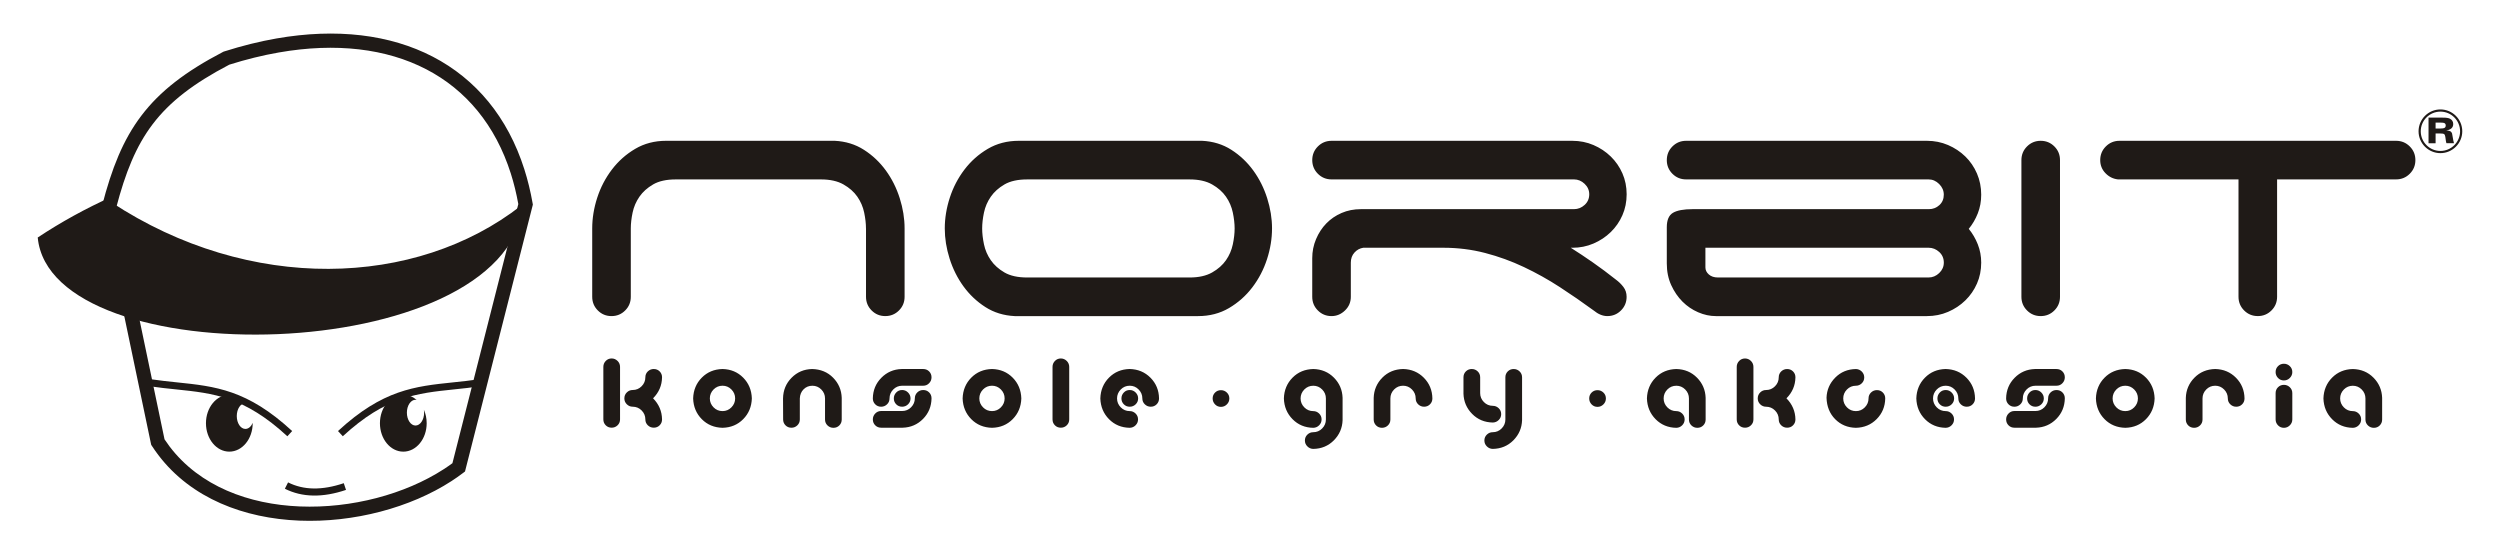
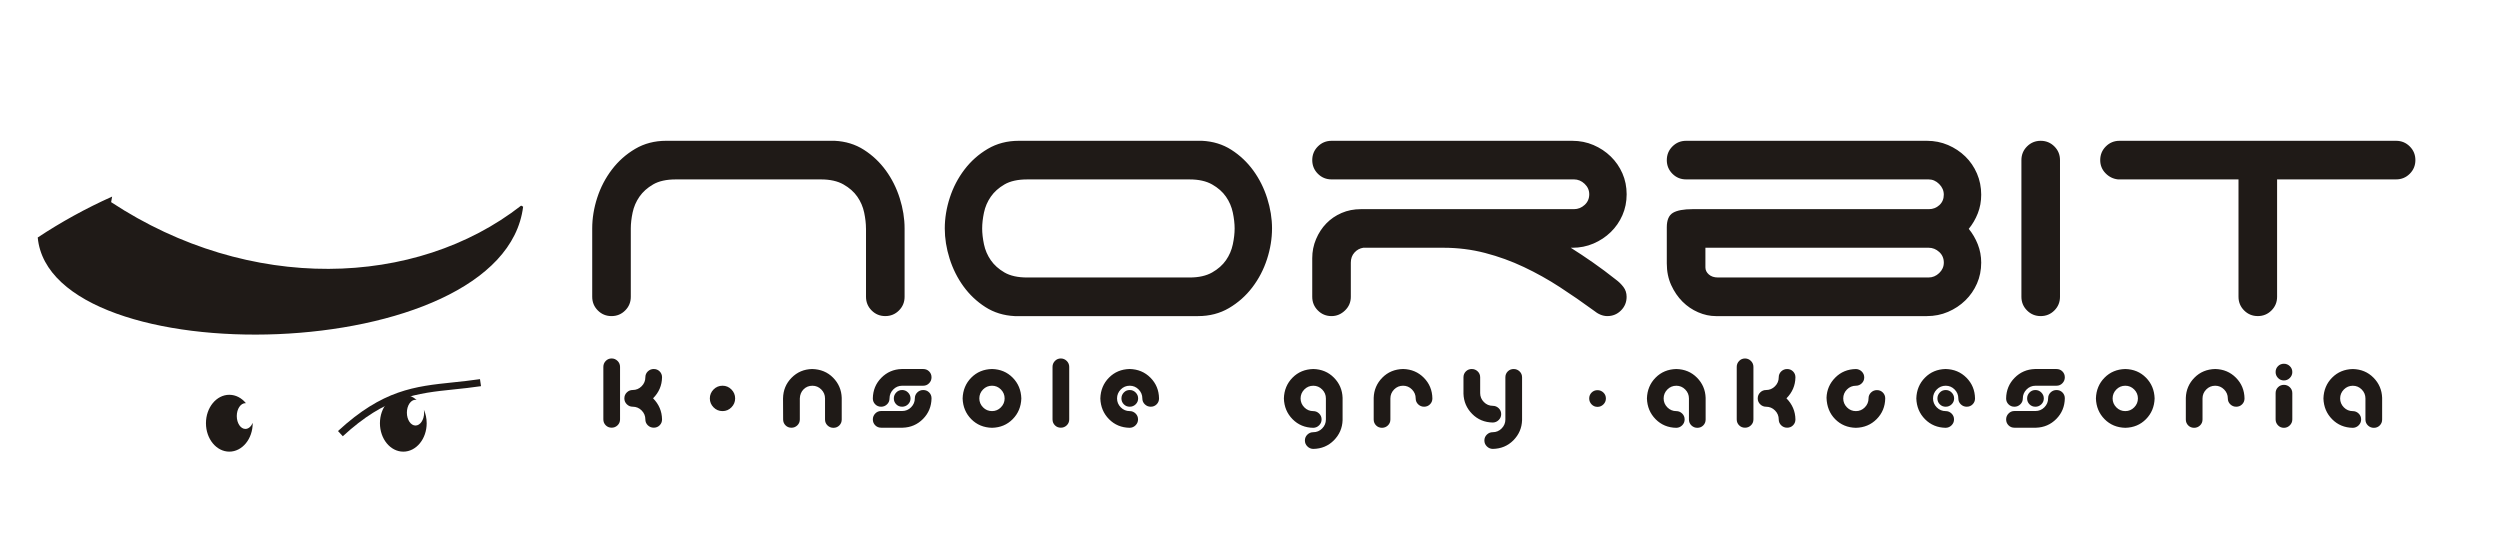
<svg xmlns="http://www.w3.org/2000/svg" xml:space="preserve" width="248mm" height="55mm" style="shape-rendering:geometricPrecision; text-rendering:geometricPrecision; image-rendering:optimizeQuality; fill-rule:evenodd; clip-rule:evenodd" viewBox="0 0 248 55">
  <defs>
    <style type="text/css">
   
    .fil1 {fill:#1F1A17}
    .fil0 {fill:#1F1A17;fill-rule:nonzero}
   
  </style>
  </defs>
  <g id="Layer_x0020_1">
-     <path class="fil0" d="M11.521 20.623l4.799 22.957c0.165,0.25 0.333,0.487 0.502,0.71 2.995,3.943 7.855,5.745 12.923,5.95 5.12,0.207 10.433,-1.209 14.27,-3.694 0.302,-0.196 0.591,-0.394 0.865,-0.596l6.536 -25.708c-0.193,-1.071 -0.442,-2.081 -0.743,-3.027 -1.528,-4.806 -4.451,-8.297 -8.384,-10.34 -3.962,-2.058 -8.966,-2.66 -14.625,-1.671 -1.603,0.28 -3.246,0.683 -4.92,1.212 -3.545,1.852 -5.905,3.673 -7.594,5.895 -1.673,2.201 -2.719,4.834 -3.629,8.311zm3.449 23.373l-4.86 -23.246 -0.033 -0.159 0.042 -0.161c0.965,-3.729 2.083,-6.56 3.913,-8.967 1.834,-2.413 4.35,-4.362 8.103,-6.318l0.04 -0.021 0.073 -0.023c1.783,-0.567 3.511,-0.994 5.175,-1.285 5.967,-1.043 11.276,-0.391 15.513,1.809 4.266,2.216 7.431,5.987 9.078,11.167 0.341,1.072 0.615,2.192 0.819,3.357l0.026 0.149 -0.037 0.146 -6.634 26.092 -0.059 0.234 -0.2 0.152c-0.374,0.284 -0.757,0.553 -1.146,0.804 -4.07,2.636 -9.689,4.139 -15.091,3.92 -5.454,-0.221 -10.709,-2.19 -13.987,-6.507 -0.226,-0.298 -0.438,-0.599 -0.635,-0.903l-0.072 -0.112 -0.027 -0.128z" />
-     <path class="fil0" d="M28.576 47.853c0.764,0.386 1.603,0.587 2.515,0.603 0.926,0.016 1.93,-0.159 3.011,-0.524l0.223 0.667c-1.155,0.39 -2.238,0.577 -3.245,0.56 -1.021,-0.017 -1.962,-0.243 -2.821,-0.677l0.317 -0.628z" />
    <path class="fil1" d="M40.009 39.164c0.492,0 0.948,0.186 1.323,0.504 -0.037,-0.007 -0.075,-0.011 -0.114,-0.011 -0.472,0 -0.855,0.572 -0.855,1.278 0,0.706 0.383,1.278 0.855,1.278 0.472,0 0.855,-0.572 0.855,-1.278 0,-0.098 -0.008,-0.194 -0.022,-0.286 0.176,0.397 0.276,0.852 0.276,1.335 0,1.557 -1.038,2.82 -2.319,2.82 -1.28,0 -2.318,-1.263 -2.318,-2.82 0,-1.557 1.038,-2.82 2.318,-2.82z" />
    <path class="fil1" d="M22.75 39.164c0.643,0 1.224,0.318 1.644,0.832 -0.017,-0.002 -0.033,-0.002 -0.051,-0.002 -0.472,0 -0.855,0.572 -0.855,1.278 0,0.706 0.383,1.278 0.855,1.278 0.305,0 0.573,-0.239 0.724,-0.599l0 0.032c0,1.557 -1.038,2.82 -2.318,2.82 -1.28,0 -2.318,-1.263 -2.318,-2.82 0,-1.557 1.038,-2.82 2.318,-2.82z" />
    <path class="fil1" d="M3.743 23.56c1.289,13.693 46.178,12.89 48.152,-3.058 -0.066,-0.035 -0.133,-0.069 -0.199,-0.104 -10.436,8.141 -26.927,8.703 -40.672,-0.345 0.029,-0.184 0.063,-0.368 0.1,-0.552 -2.611,1.17 -5.085,2.538 -7.382,4.059z" />
    <path class="fil0" d="M85.905 22.662c0,-0.479 -0.06,-1.004 -0.179,-1.575 -0.12,-0.572 -0.346,-1.097 -0.678,-1.575 -0.332,-0.479 -0.791,-0.884 -1.376,-1.216 -0.585,-0.332 -1.329,-0.498 -2.233,-0.498l-14.397 0c-0.93,0 -1.682,0.166 -2.253,0.498 -0.572,0.332 -1.024,0.738 -1.356,1.216 -0.332,0.479 -0.558,1.004 -0.678,1.575 -0.12,0.572 -0.179,1.097 -0.179,1.575l0 6.78c0,0.532 -0.186,0.984 -0.558,1.356 -0.372,0.372 -0.824,0.558 -1.356,0.558 -0.532,0 -0.984,-0.186 -1.356,-0.558 -0.372,-0.372 -0.558,-0.824 -0.558,-1.356l0 -6.78c0,-1.01 0.166,-2.027 0.498,-3.051 0.332,-1.024 0.818,-1.954 1.456,-2.792 0.638,-0.838 1.409,-1.522 2.313,-2.054 0.904,-0.532 1.928,-0.798 3.071,-0.798l16.71 0c1.09,0.053 2.061,0.352 2.911,0.897 0.851,0.545 1.575,1.23 2.174,2.054 0.598,0.824 1.057,1.742 1.376,2.752 0.319,1.01 0.479,2.007 0.479,2.991l0 6.78c0,0.532 -0.186,0.984 -0.558,1.356 -0.372,0.372 -0.824,0.558 -1.356,0.558 -0.532,0 -0.984,-0.186 -1.356,-0.558 -0.372,-0.372 -0.558,-0.824 -0.558,-1.356l0 -6.78zm32.104 4.865c0.904,0 1.649,-0.166 2.233,-0.498 0.585,-0.332 1.044,-0.738 1.376,-1.216 0.332,-0.479 0.558,-1.004 0.678,-1.575 0.12,-0.572 0.179,-1.097 0.179,-1.575 0,-0.479 -0.06,-1.004 -0.179,-1.575 -0.12,-0.572 -0.346,-1.097 -0.678,-1.575 -0.332,-0.479 -0.791,-0.884 -1.376,-1.216 -0.585,-0.332 -1.329,-0.498 -2.233,-0.498l-16.112 0c-0.931,0 -1.682,0.166 -2.253,0.498 -0.572,0.332 -1.024,0.738 -1.356,1.216 -0.332,0.479 -0.558,1.004 -0.678,1.575 -0.12,0.572 -0.179,1.097 -0.179,1.575 0,0.479 0.06,1.004 0.179,1.575 0.12,0.572 0.346,1.097 0.678,1.575 0.332,0.479 0.784,0.884 1.356,1.216 0.572,0.332 1.323,0.498 2.253,0.498l16.112 0zm8.176 -4.865c0,1.01 -0.166,2.027 -0.498,3.051 -0.332,1.024 -0.818,1.954 -1.456,2.792 -0.638,0.838 -1.409,1.522 -2.313,2.054 -0.904,0.532 -1.928,0.798 -3.071,0.798l-18.186 0c-1.09,-0.053 -2.061,-0.352 -2.911,-0.897 -0.851,-0.545 -1.575,-1.23 -2.174,-2.054 -0.598,-0.824 -1.057,-1.742 -1.376,-2.752 -0.319,-1.01 -0.478,-2.007 -0.478,-2.991 0,-1.01 0.166,-2.027 0.498,-3.051 0.332,-1.024 0.818,-1.954 1.456,-2.792 0.638,-0.838 1.409,-1.522 2.313,-2.054 0.904,-0.532 1.928,-0.798 3.071,-0.798l18.186 0c1.09,0.053 2.061,0.352 2.911,0.897 0.851,0.545 1.575,1.23 2.174,2.054 0.598,0.824 1.057,1.742 1.376,2.752 0.319,1.01 0.479,2.007 0.479,2.991zm29.632 1.914c0.718,0.452 1.449,0.937 2.193,1.456 0.744,0.518 1.502,1.083 2.273,1.695 0.292,0.213 0.545,0.459 0.758,0.738 0.213,0.279 0.319,0.605 0.319,0.977 0,0.532 -0.186,0.984 -0.558,1.356 -0.372,0.372 -0.824,0.558 -1.356,0.558 -0.452,0 -0.904,-0.186 -1.356,-0.558 -1.09,-0.798 -2.207,-1.569 -3.35,-2.313 -1.143,-0.744 -2.333,-1.409 -3.569,-1.994 -1.236,-0.585 -2.519,-1.05 -3.849,-1.396 -1.329,-0.346 -2.712,-0.518 -4.148,-0.518l-7.936 0c-0.346,0.053 -0.638,0.213 -0.877,0.479 -0.239,0.266 -0.359,0.598 -0.359,0.997l0 3.39c0,0.532 -0.193,0.984 -0.578,1.356 -0.386,0.372 -0.831,0.558 -1.336,0.558 -0.532,0 -0.984,-0.186 -1.356,-0.558 -0.372,-0.372 -0.558,-0.824 -0.558,-1.356l0 -3.829c0,-0.665 0.126,-1.296 0.379,-1.894 0.253,-0.598 0.592,-1.117 1.017,-1.555 0.425,-0.439 0.931,-0.784 1.516,-1.037 0.585,-0.253 1.223,-0.379 1.914,-0.379l21.137 0c0.399,0 0.751,-0.14 1.057,-0.419 0.306,-0.279 0.459,-0.631 0.459,-1.057 0,-0.399 -0.153,-0.744 -0.459,-1.037 -0.306,-0.292 -0.658,-0.439 -1.057,-0.439l-24.048 0c-0.532,0 -0.984,-0.186 -1.356,-0.558 -0.372,-0.372 -0.558,-0.824 -0.558,-1.356 0,-0.532 0.186,-0.984 0.558,-1.356 0.372,-0.372 0.824,-0.558 1.356,-0.558l23.889 0c0.745,0 1.442,0.14 2.094,0.419 0.651,0.279 1.223,0.658 1.715,1.137 0.492,0.479 0.877,1.037 1.157,1.675 0.279,0.638 0.419,1.329 0.419,2.074 0,0.745 -0.14,1.436 -0.419,2.074 -0.279,0.638 -0.665,1.196 -1.157,1.675 -0.492,0.479 -1.063,0.858 -1.715,1.137 -0.651,0.279 -1.349,0.419 -2.094,0.419l-0.16 0zm35.494 2.951c0.399,0 0.751,-0.146 1.057,-0.439 0.306,-0.292 0.459,-0.638 0.459,-1.037 0,-0.425 -0.153,-0.778 -0.459,-1.057 -0.306,-0.279 -0.658,-0.419 -1.057,-0.419l-22.134 0 0 1.954c0,0.266 0.113,0.498 0.339,0.698 0.226,0.199 0.525,0.299 0.897,0.299l20.898 0zm-25.963 -11.645c0,-0.532 0.186,-0.984 0.558,-1.356 0.372,-0.372 0.824,-0.558 1.356,-0.558l23.889 0c0.745,0 1.442,0.14 2.094,0.419 0.651,0.279 1.223,0.658 1.715,1.137 0.492,0.479 0.877,1.044 1.157,1.695 0.279,0.651 0.419,1.349 0.419,2.094 0,0.665 -0.113,1.283 -0.339,1.855 -0.226,0.572 -0.525,1.083 -0.897,1.535 0.372,0.452 0.671,0.964 0.897,1.535 0.226,0.572 0.339,1.177 0.339,1.815 0,0.744 -0.14,1.436 -0.419,2.074 -0.279,0.638 -0.665,1.196 -1.157,1.675 -0.492,0.479 -1.063,0.858 -1.715,1.137 -0.651,0.279 -1.349,0.419 -2.094,0.419l-20.938 0c-0.585,0 -1.17,-0.126 -1.755,-0.379 -0.585,-0.253 -1.103,-0.605 -1.555,-1.057 -0.452,-0.452 -0.824,-0.997 -1.117,-1.635 -0.292,-0.638 -0.439,-1.356 -0.439,-2.154l0 -3.589c0,-0.718 0.206,-1.196 0.618,-1.436 0.412,-0.239 1.057,-0.359 1.934,-0.359l23.45 0c0.399,0 0.745,-0.133 1.037,-0.399 0.292,-0.266 0.439,-0.612 0.439,-1.037 0,-0.399 -0.153,-0.751 -0.459,-1.057 -0.306,-0.306 -0.658,-0.459 -1.057,-0.459l-24.048 0c-0.532,0 -0.984,-0.186 -1.356,-0.558 -0.372,-0.372 -0.558,-0.824 -0.558,-1.356zm39.004 13.56c0,0.532 -0.186,0.984 -0.558,1.356 -0.372,0.372 -0.824,0.558 -1.356,0.558 -0.532,0 -0.984,-0.186 -1.356,-0.558 -0.372,-0.372 -0.558,-0.824 -0.558,-1.356l0 -13.56c0,-0.532 0.186,-0.984 0.558,-1.356 0.372,-0.372 0.824,-0.558 1.356,-0.558 0.532,0 0.984,0.186 1.356,0.558 0.372,0.372 0.558,0.824 0.558,1.356l0 13.56zm33.341 -15.474c0.532,0 0.984,0.186 1.356,0.558 0.372,0.372 0.558,0.824 0.558,1.356 0,0.532 -0.186,0.984 -0.558,1.356 -0.372,0.372 -0.824,0.558 -1.356,0.558l-11.805 0 0 11.645c0,0.532 -0.186,0.984 -0.558,1.356 -0.372,0.372 -0.824,0.558 -1.356,0.558 -0.532,0 -0.984,-0.186 -1.356,-0.558 -0.372,-0.372 -0.558,-0.824 -0.558,-1.356l0 -11.645 -11.964 0c-0.478,-0.053 -0.891,-0.259 -1.236,-0.618 -0.346,-0.359 -0.518,-0.791 -0.518,-1.296 0,-0.532 0.186,-0.984 0.558,-1.356 0.372,-0.372 0.824,-0.558 1.356,-0.558l27.438 0z" />
-     <path class="fil0" d="M60.675 35.559c0.227,0 0.422,0.083 0.587,0.246 0.165,0.165 0.246,0.36 0.246,0.587l0 5.211c0,0.233 -0.081,0.428 -0.246,0.587 -0.165,0.159 -0.36,0.236 -0.587,0.236 -0.232,0 -0.427,-0.078 -0.585,-0.236 -0.159,-0.159 -0.238,-0.354 -0.238,-0.587l0 -5.211c0,-0.227 0.079,-0.422 0.238,-0.587 0.159,-0.164 0.354,-0.246 0.585,-0.246zm5 1.87c-0.013,0.807 -0.311,1.501 -0.891,2.083 0.58,0.587 0.878,1.285 0.891,2.091 0,0.233 -0.079,0.428 -0.238,0.587 -0.157,0.159 -0.354,0.236 -0.585,0.236 -0.227,0 -0.422,-0.078 -0.587,-0.236 -0.164,-0.159 -0.246,-0.354 -0.246,-0.587 0,-0.342 -0.122,-0.636 -0.369,-0.886 -0.245,-0.248 -0.542,-0.372 -0.891,-0.372 -0.22,0 -0.412,-0.079 -0.575,-0.238 -0.165,-0.159 -0.248,-0.354 -0.248,-0.585 0,-0.24 0.083,-0.438 0.248,-0.597 0.164,-0.159 0.355,-0.236 0.575,-0.236 0.349,0 0.646,-0.126 0.891,-0.374 0.246,-0.248 0.369,-0.544 0.369,-0.886 0,-0.233 0.083,-0.428 0.246,-0.587 0.165,-0.157 0.36,-0.236 0.587,-0.236 0.232,0 0.428,0.079 0.585,0.236 0.159,0.159 0.238,0.354 0.238,0.587zm6.001 -0.823c0.82,0.02 1.503,0.304 2.049,0.857 0.546,0.552 0.832,1.238 0.858,2.06 -0.026,0.82 -0.312,1.506 -0.858,2.058 -0.546,0.552 -1.228,0.837 -2.049,0.856 -0.827,-0.02 -1.513,-0.304 -2.058,-0.856 -0.546,-0.552 -0.832,-1.238 -0.858,-2.058 0.026,-0.822 0.312,-1.508 0.858,-2.06 0.546,-0.552 1.232,-0.837 2.058,-0.857zm1.25 2.917c0,-0.342 -0.122,-0.638 -0.369,-0.888 -0.245,-0.248 -0.539,-0.372 -0.881,-0.372 -0.349,0 -0.646,0.124 -0.891,0.372 -0.245,0.25 -0.369,0.546 -0.369,0.888 0,0.342 0.124,0.637 0.369,0.886 0.245,0.248 0.542,0.372 0.891,0.372 0.342,0 0.636,-0.124 0.881,-0.372 0.246,-0.25 0.369,-0.544 0.369,-0.886zm4.751 0c0.013,-0.808 0.296,-1.491 0.848,-2.05 0.552,-0.559 1.232,-0.847 2.038,-0.866 0.84,0.02 1.533,0.304 2.078,0.857 0.546,0.552 0.832,1.22 0.858,2.001l0 2.151c0,0.233 -0.079,0.428 -0.238,0.587 -0.157,0.157 -0.354,0.236 -0.585,0.236 -0.227,0 -0.422,-0.079 -0.587,-0.236 -0.164,-0.159 -0.246,-0.354 -0.246,-0.587l0 -2.091c0,-0.342 -0.122,-0.638 -0.369,-0.888 -0.245,-0.248 -0.539,-0.372 -0.881,-0.372 -0.349,0 -0.641,0.117 -0.876,0.354 -0.236,0.235 -0.36,0.537 -0.374,0.906l0 2.082c0,0.233 -0.083,0.428 -0.246,0.587 -0.165,0.159 -0.36,0.236 -0.587,0.236 -0.232,0 -0.428,-0.078 -0.585,-0.236 -0.159,-0.159 -0.238,-0.354 -0.238,-0.587l-0.01 -2.082zm8.908 0c0.013,-0.808 0.294,-1.49 0.843,-2.045 0.549,-0.556 1.22,-0.847 2.015,-0.871l2.141 0c0.232,0 0.428,0.079 0.585,0.236 0.159,0.159 0.238,0.354 0.238,0.587 0,0.227 -0.079,0.422 -0.238,0.585 -0.157,0.165 -0.354,0.248 -0.585,0.248l-2.083 0c-0.349,0 -0.646,0.124 -0.891,0.372 -0.245,0.25 -0.369,0.546 -0.369,0.888 0,0.232 -0.081,0.427 -0.246,0.585 -0.165,0.159 -0.36,0.238 -0.587,0.238 -0.232,0 -0.427,-0.079 -0.585,-0.238 -0.159,-0.159 -0.238,-0.354 -0.238,-0.585zm5.823 -0.01c-0.013,0.807 -0.294,1.488 -0.843,2.044 -0.549,0.555 -1.22,0.847 -2.015,0.871l-2.141 0c-0.232,0 -0.427,-0.078 -0.585,-0.236 -0.159,-0.159 -0.238,-0.354 -0.238,-0.587 0,-0.225 0.079,-0.422 0.238,-0.585 0.159,-0.165 0.354,-0.248 0.585,-0.248l2.083 0c0.349,0 0.646,-0.124 0.891,-0.372 0.246,-0.25 0.369,-0.544 0.369,-0.886 0,-0.233 0.083,-0.428 0.246,-0.587 0.165,-0.159 0.36,-0.236 0.587,-0.236 0.232,0 0.428,0.078 0.585,0.236 0.159,0.159 0.238,0.354 0.238,0.587zm-3.74 0.01c0,-0.227 0.079,-0.422 0.238,-0.587 0.157,-0.165 0.354,-0.246 0.585,-0.246 0.227,0 0.422,0.081 0.587,0.246 0.164,0.165 0.246,0.36 0.246,0.587 0,0.232 -0.083,0.427 -0.246,0.585 -0.165,0.159 -0.36,0.238 -0.587,0.238 -0.232,0 -0.428,-0.079 -0.585,-0.238 -0.159,-0.159 -0.238,-0.354 -0.238,-0.585zm9.741 -2.917c0.82,0.02 1.503,0.304 2.049,0.857 0.546,0.552 0.832,1.238 0.858,2.06 -0.026,0.82 -0.312,1.506 -0.858,2.058 -0.546,0.552 -1.228,0.837 -2.049,0.856 -0.827,-0.02 -1.513,-0.304 -2.058,-0.856 -0.546,-0.552 -0.832,-1.238 -0.858,-2.058 0.026,-0.822 0.312,-1.508 0.858,-2.06 0.546,-0.552 1.232,-0.837 2.058,-0.857zm1.25 2.917c0,-0.342 -0.122,-0.638 -0.369,-0.888 -0.245,-0.248 -0.539,-0.372 -0.881,-0.372 -0.349,0 -0.646,0.124 -0.891,0.372 -0.245,0.25 -0.369,0.546 -0.369,0.888 0,0.342 0.124,0.637 0.369,0.886 0.245,0.248 0.542,0.372 0.891,0.372 0.342,0 0.636,-0.124 0.881,-0.372 0.246,-0.25 0.369,-0.544 0.369,-0.886zm5.575 -3.963c0.227,0 0.422,0.083 0.587,0.246 0.165,0.165 0.246,0.36 0.246,0.587l0 5.211c0,0.233 -0.081,0.428 -0.246,0.587 -0.165,0.159 -0.36,0.236 -0.587,0.236 -0.232,0 -0.427,-0.078 -0.585,-0.236 -0.159,-0.159 -0.238,-0.354 -0.238,-0.587l0 -5.211c0,-0.227 0.079,-0.422 0.238,-0.587 0.159,-0.164 0.354,-0.246 0.585,-0.246zm9.743 3.963c0,0.232 -0.079,0.427 -0.238,0.585 -0.157,0.159 -0.354,0.238 -0.585,0.238 -0.227,0 -0.422,-0.079 -0.587,-0.238 -0.164,-0.159 -0.246,-0.354 -0.246,-0.585 0,-0.342 -0.122,-0.638 -0.369,-0.888 -0.245,-0.248 -0.539,-0.372 -0.881,-0.372 -0.349,0 -0.646,0.124 -0.891,0.372 -0.245,0.25 -0.369,0.546 -0.369,0.888 0,0.342 0.124,0.637 0.369,0.886 0.245,0.248 0.542,0.372 0.891,0.372 0.22,0 0.412,0.079 0.577,0.238 0.164,0.159 0.246,0.354 0.246,0.585 0,0.227 -0.081,0.42 -0.241,0.582 -0.162,0.162 -0.355,0.245 -0.582,0.251 -0.82,-0.013 -1.505,-0.296 -2.054,-0.852 -0.549,-0.555 -0.837,-1.243 -0.863,-2.063 0.026,-0.822 0.312,-1.508 0.858,-2.06 0.546,-0.552 1.228,-0.837 2.049,-0.857 0.827,0.02 1.516,0.308 2.068,0.866 0.552,0.559 0.835,1.242 0.848,2.05zm-3.73 0c0,-0.227 0.079,-0.422 0.238,-0.587 0.157,-0.165 0.352,-0.246 0.585,-0.246 0.227,0 0.422,0.081 0.587,0.246 0.164,0.165 0.246,0.36 0.246,0.587 0,0.232 -0.083,0.427 -0.246,0.585 -0.165,0.159 -0.36,0.238 -0.587,0.238 -0.233,0 -0.428,-0.079 -0.585,-0.238 -0.159,-0.159 -0.238,-0.354 -0.238,-0.585zm19.031 -2.917c0.82,0.02 1.503,0.304 2.049,0.857 0.546,0.552 0.832,1.22 0.858,2.001l0 2.219c-0.026,0.775 -0.314,1.44 -0.863,1.996 -0.549,0.555 -1.233,0.84 -2.053,0.853 -0.227,-0.007 -0.42,-0.091 -0.58,-0.253 -0.162,-0.16 -0.243,-0.354 -0.243,-0.58 0,-0.233 0.083,-0.428 0.248,-0.587 0.164,-0.157 0.355,-0.236 0.575,-0.236 0.349,0 0.646,-0.124 0.891,-0.374 0.246,-0.248 0.369,-0.544 0.369,-0.886l0 -2.091c0,-0.342 -0.122,-0.638 -0.369,-0.888 -0.245,-0.248 -0.539,-0.372 -0.881,-0.372 -0.349,0 -0.646,0.124 -0.891,0.372 -0.245,0.25 -0.369,0.546 -0.369,0.888 0,0.342 0.124,0.637 0.369,0.886 0.245,0.248 0.542,0.372 0.891,0.372 0.22,0 0.412,0.079 0.577,0.238 0.164,0.159 0.246,0.354 0.246,0.585 0,0.227 -0.081,0.42 -0.241,0.582 -0.162,0.162 -0.355,0.245 -0.582,0.251 -0.82,-0.013 -1.505,-0.296 -2.054,-0.852 -0.549,-0.555 -0.837,-1.243 -0.863,-2.063 0.026,-0.822 0.312,-1.508 0.858,-2.06 0.546,-0.552 1.232,-0.837 2.058,-0.857zm11.815 2.917c0,0.232 -0.079,0.427 -0.238,0.585 -0.157,0.159 -0.354,0.238 -0.585,0.238 -0.227,0 -0.422,-0.079 -0.587,-0.238 -0.164,-0.159 -0.246,-0.354 -0.246,-0.585 0,-0.342 -0.122,-0.638 -0.369,-0.888 -0.245,-0.248 -0.539,-0.372 -0.881,-0.372 -0.349,0 -0.646,0.124 -0.891,0.372 -0.245,0.25 -0.369,0.546 -0.369,0.888l0 2.091c0,0.233 -0.081,0.428 -0.246,0.587 -0.165,0.157 -0.36,0.236 -0.587,0.236 -0.232,0 -0.427,-0.079 -0.585,-0.236 -0.159,-0.159 -0.238,-0.354 -0.238,-0.587l0 -2.151c0.026,-0.78 0.312,-1.448 0.858,-2.001 0.546,-0.552 1.232,-0.837 2.058,-0.857 0.82,0.02 1.506,0.308 2.058,0.866 0.552,0.559 0.835,1.242 0.848,2.05zm5.981 5.008c-0.225,-0.007 -0.42,-0.091 -0.58,-0.253 -0.162,-0.16 -0.243,-0.354 -0.243,-0.58 0,-0.233 0.083,-0.428 0.248,-0.587 0.164,-0.157 0.357,-0.236 0.575,-0.236 0.349,0 0.646,-0.124 0.891,-0.374 0.246,-0.248 0.369,-0.544 0.369,-0.886l0 -4.185c0,-0.233 0.079,-0.428 0.238,-0.587 0.157,-0.157 0.352,-0.236 0.585,-0.236 0.227,0 0.422,0.079 0.587,0.236 0.164,0.159 0.246,0.354 0.246,0.587l0 4.252c-0.026,0.775 -0.312,1.44 -0.861,1.996 -0.551,0.555 -1.235,0.84 -2.055,0.853zm0.02 -4.272c0.22,0 0.412,0.079 0.577,0.236 0.164,0.159 0.246,0.354 0.246,0.587 0,0.227 -0.081,0.42 -0.241,0.58 -0.162,0.162 -0.355,0.246 -0.582,0.253 -0.82,-0.013 -1.505,-0.298 -2.054,-0.853 -0.549,-0.555 -0.837,-1.224 -0.863,-2.006l0 -1.627c0,-0.233 0.079,-0.428 0.238,-0.587 0.159,-0.157 0.354,-0.236 0.585,-0.236 0.227,0 0.422,0.079 0.587,0.236 0.165,0.159 0.246,0.354 0.246,0.587l0 1.569c0,0.342 0.124,0.638 0.369,0.886 0.245,0.25 0.542,0.374 0.891,0.374zm18.198 -3.652c0.82,0.02 1.503,0.304 2.049,0.857 0.546,0.552 0.832,1.22 0.858,2.001l0 2.151c0,0.233 -0.079,0.428 -0.238,0.587 -0.157,0.157 -0.354,0.236 -0.585,0.236 -0.227,0 -0.422,-0.079 -0.587,-0.236 -0.164,-0.159 -0.246,-0.354 -0.246,-0.587l0 -2.091c0,-0.342 -0.122,-0.638 -0.369,-0.888 -0.245,-0.248 -0.539,-0.372 -0.881,-0.372 -0.349,0 -0.646,0.124 -0.891,0.372 -0.245,0.25 -0.369,0.546 -0.369,0.888 0,0.342 0.124,0.637 0.369,0.886 0.245,0.248 0.542,0.372 0.891,0.372 0.22,0 0.412,0.079 0.577,0.238 0.164,0.159 0.246,0.354 0.246,0.585 0,0.227 -0.081,0.42 -0.241,0.582 -0.162,0.162 -0.355,0.245 -0.582,0.251 -0.82,-0.013 -1.505,-0.296 -2.054,-0.852 -0.549,-0.555 -0.837,-1.243 -0.863,-2.063 0.026,-0.822 0.312,-1.508 0.858,-2.06 0.546,-0.552 1.232,-0.837 2.058,-0.857zm6.815 -1.046c0.227,0 0.422,0.083 0.587,0.246 0.165,0.165 0.246,0.36 0.246,0.587l0 5.211c0,0.233 -0.081,0.428 -0.246,0.587 -0.165,0.159 -0.36,0.236 -0.587,0.236 -0.232,0 -0.427,-0.078 -0.585,-0.236 -0.159,-0.159 -0.238,-0.354 -0.238,-0.587l0 -5.211c0,-0.227 0.079,-0.422 0.238,-0.587 0.159,-0.164 0.354,-0.246 0.585,-0.246zm5 1.87c-0.013,0.807 -0.311,1.501 -0.891,2.083 0.58,0.587 0.878,1.285 0.891,2.091 0,0.233 -0.079,0.428 -0.238,0.587 -0.157,0.159 -0.354,0.236 -0.585,0.236 -0.227,0 -0.422,-0.078 -0.587,-0.236 -0.164,-0.159 -0.246,-0.354 -0.246,-0.587 0,-0.342 -0.122,-0.636 -0.369,-0.886 -0.245,-0.248 -0.542,-0.372 -0.891,-0.372 -0.22,0 -0.412,-0.079 -0.575,-0.238 -0.165,-0.159 -0.248,-0.354 -0.248,-0.585 0,-0.24 0.083,-0.438 0.248,-0.597 0.164,-0.159 0.355,-0.236 0.575,-0.236 0.349,0 0.646,-0.126 0.891,-0.374 0.246,-0.248 0.369,-0.544 0.369,-0.886 0,-0.233 0.083,-0.428 0.246,-0.587 0.165,-0.157 0.36,-0.236 0.587,-0.236 0.232,0 0.428,0.079 0.585,0.236 0.159,0.159 0.238,0.354 0.238,0.587zm8.908 2.093c-0.013,0.807 -0.296,1.49 -0.848,2.049 -0.552,0.559 -1.242,0.847 -2.068,0.866 -0.82,-0.02 -1.503,-0.304 -2.049,-0.856 -0.546,-0.552 -0.832,-1.262 -0.858,-2.126 0.026,-0.775 0.314,-1.442 0.863,-1.997 0.549,-0.554 1.233,-0.838 2.054,-0.852 0.227,0.007 0.42,0.091 0.582,0.251 0.16,0.162 0.241,0.355 0.241,0.582 0,0.232 -0.083,0.428 -0.246,0.585 -0.165,0.159 -0.357,0.238 -0.577,0.238 -0.349,0 -0.646,0.124 -0.891,0.372 -0.245,0.25 -0.369,0.546 -0.369,0.888 0,0.342 0.124,0.637 0.369,0.886 0.245,0.248 0.542,0.372 0.891,0.372 0.342,0 0.636,-0.124 0.881,-0.372 0.246,-0.25 0.369,-0.544 0.369,-0.886 0,-0.233 0.083,-0.428 0.246,-0.587 0.165,-0.159 0.36,-0.238 0.587,-0.238 0.232,0 0.428,0.079 0.585,0.238 0.159,0.159 0.238,0.354 0.238,0.587zm8.908 0c0,0.232 -0.079,0.427 -0.238,0.585 -0.157,0.159 -0.354,0.238 -0.585,0.238 -0.227,0 -0.422,-0.079 -0.587,-0.238 -0.164,-0.159 -0.246,-0.354 -0.246,-0.585 0,-0.342 -0.122,-0.638 -0.369,-0.888 -0.245,-0.248 -0.539,-0.372 -0.881,-0.372 -0.349,0 -0.646,0.124 -0.891,0.372 -0.245,0.25 -0.369,0.546 -0.369,0.888 0,0.342 0.124,0.637 0.369,0.886 0.245,0.248 0.542,0.372 0.891,0.372 0.22,0 0.412,0.079 0.577,0.238 0.164,0.159 0.246,0.354 0.246,0.585 0,0.227 -0.081,0.42 -0.241,0.582 -0.162,0.162 -0.355,0.245 -0.582,0.251 -0.82,-0.013 -1.505,-0.296 -2.054,-0.852 -0.549,-0.555 -0.837,-1.243 -0.863,-2.063 0.026,-0.822 0.312,-1.508 0.858,-2.06 0.546,-0.552 1.228,-0.837 2.049,-0.857 0.827,0.02 1.516,0.308 2.068,0.866 0.552,0.559 0.835,1.242 0.848,2.05zm-3.73 0c0,-0.227 0.079,-0.422 0.238,-0.587 0.157,-0.165 0.352,-0.246 0.585,-0.246 0.227,0 0.422,0.081 0.587,0.246 0.164,0.165 0.246,0.36 0.246,0.587 0,0.232 -0.083,0.427 -0.246,0.585 -0.165,0.159 -0.36,0.238 -0.587,0.238 -0.233,0 -0.428,-0.079 -0.585,-0.238 -0.159,-0.159 -0.238,-0.354 -0.238,-0.585zm6.815 0c0.013,-0.808 0.294,-1.49 0.843,-2.045 0.549,-0.556 1.22,-0.847 2.015,-0.871l2.141 0c0.232,0 0.428,0.079 0.585,0.236 0.159,0.159 0.238,0.354 0.238,0.587 0,0.227 -0.079,0.422 -0.238,0.585 -0.157,0.165 -0.354,0.248 -0.585,0.248l-2.083 0c-0.349,0 -0.646,0.124 -0.891,0.372 -0.245,0.25 -0.369,0.546 -0.369,0.888 0,0.232 -0.081,0.427 -0.246,0.585 -0.165,0.159 -0.36,0.238 -0.587,0.238 -0.232,0 -0.427,-0.079 -0.585,-0.238 -0.159,-0.159 -0.238,-0.354 -0.238,-0.585zm5.823 -0.01c-0.013,0.807 -0.294,1.488 -0.843,2.044 -0.549,0.555 -1.22,0.847 -2.015,0.871l-2.141 0c-0.232,0 -0.427,-0.078 -0.585,-0.236 -0.159,-0.159 -0.238,-0.354 -0.238,-0.587 0,-0.225 0.079,-0.422 0.238,-0.585 0.159,-0.165 0.354,-0.248 0.585,-0.248l2.083 0c0.349,0 0.646,-0.124 0.891,-0.372 0.246,-0.25 0.369,-0.544 0.369,-0.886 0,-0.233 0.083,-0.428 0.246,-0.587 0.165,-0.159 0.36,-0.236 0.587,-0.236 0.232,0 0.428,0.078 0.585,0.236 0.159,0.159 0.238,0.354 0.238,0.587zm-3.74 0.01c0,-0.227 0.079,-0.422 0.238,-0.587 0.157,-0.165 0.354,-0.246 0.585,-0.246 0.227,0 0.422,0.081 0.587,0.246 0.164,0.165 0.246,0.36 0.246,0.587 0,0.232 -0.083,0.427 -0.246,0.585 -0.165,0.159 -0.36,0.238 -0.587,0.238 -0.232,0 -0.428,-0.079 -0.585,-0.238 -0.159,-0.159 -0.238,-0.354 -0.238,-0.585zm9.741 -2.917c0.82,0.02 1.503,0.304 2.049,0.857 0.546,0.552 0.832,1.238 0.858,2.06 -0.026,0.82 -0.312,1.506 -0.858,2.058 -0.546,0.552 -1.228,0.837 -2.049,0.856 -0.827,-0.02 -1.513,-0.304 -2.058,-0.856 -0.546,-0.552 -0.832,-1.238 -0.858,-2.058 0.026,-0.822 0.312,-1.508 0.858,-2.06 0.546,-0.552 1.232,-0.837 2.058,-0.857zm1.25 2.917c0,-0.342 -0.122,-0.638 -0.369,-0.888 -0.245,-0.248 -0.539,-0.372 -0.881,-0.372 -0.349,0 -0.646,0.124 -0.891,0.372 -0.245,0.25 -0.369,0.546 -0.369,0.888 0,0.342 0.124,0.637 0.369,0.886 0.245,0.248 0.542,0.372 0.891,0.372 0.342,0 0.636,-0.124 0.881,-0.372 0.246,-0.25 0.369,-0.544 0.369,-0.886zm10.575 0c0,0.232 -0.079,0.427 -0.238,0.585 -0.157,0.159 -0.354,0.238 -0.585,0.238 -0.227,0 -0.422,-0.079 -0.587,-0.238 -0.164,-0.159 -0.246,-0.354 -0.246,-0.585 0,-0.342 -0.122,-0.638 -0.369,-0.888 -0.245,-0.248 -0.539,-0.372 -0.881,-0.372 -0.349,0 -0.646,0.124 -0.891,0.372 -0.245,0.25 -0.369,0.546 -0.369,0.888l0 2.091c0,0.233 -0.081,0.428 -0.246,0.587 -0.165,0.157 -0.36,0.236 -0.587,0.236 -0.232,0 -0.427,-0.079 -0.585,-0.236 -0.159,-0.159 -0.238,-0.354 -0.238,-0.587l0 -2.151c0.026,-0.78 0.312,-1.448 0.858,-2.001 0.546,-0.552 1.232,-0.837 2.058,-0.857 0.82,0.02 1.506,0.308 2.058,0.866 0.552,0.559 0.835,1.242 0.848,2.05zm3.908 2.915c-0.232,0 -0.427,-0.083 -0.585,-0.246 -0.159,-0.165 -0.238,-0.36 -0.238,-0.587l0 -2.606c0,-0.231 0.079,-0.428 0.238,-0.585 0.159,-0.159 0.354,-0.238 0.585,-0.238 0.227,0 0.422,0.079 0.587,0.238 0.165,0.157 0.246,0.354 0.246,0.585l0 2.606c0,0.227 -0.081,0.422 -0.246,0.587 -0.165,0.164 -0.36,0.246 -0.587,0.246zm-0.823 -5.53c0,-0.233 0.079,-0.428 0.238,-0.587 0.159,-0.159 0.354,-0.238 0.585,-0.238 0.227,0 0.422,0.079 0.587,0.238 0.165,0.159 0.246,0.354 0.246,0.587 0,0.225 -0.081,0.42 -0.246,0.585 -0.165,0.165 -0.36,0.246 -0.587,0.246 -0.232,0 -0.427,-0.081 -0.585,-0.246 -0.159,-0.165 -0.238,-0.36 -0.238,-0.585zm7.66 -0.301c0.82,0.02 1.503,0.304 2.049,0.857 0.546,0.552 0.832,1.22 0.858,2.001l0 2.151c0,0.233 -0.079,0.428 -0.238,0.587 -0.157,0.157 -0.354,0.236 -0.585,0.236 -0.227,0 -0.422,-0.079 -0.587,-0.236 -0.164,-0.159 -0.246,-0.354 -0.246,-0.587l0 -2.091c0,-0.342 -0.122,-0.638 -0.369,-0.888 -0.245,-0.248 -0.539,-0.372 -0.881,-0.372 -0.349,0 -0.646,0.124 -0.891,0.372 -0.245,0.25 -0.369,0.546 -0.369,0.888 0,0.342 0.124,0.637 0.369,0.886 0.245,0.248 0.542,0.372 0.891,0.372 0.22,0 0.412,0.079 0.577,0.238 0.164,0.159 0.246,0.354 0.246,0.585 0,0.227 -0.081,0.42 -0.241,0.582 -0.162,0.162 -0.355,0.245 -0.582,0.251 -0.82,-0.013 -1.505,-0.296 -2.054,-0.852 -0.549,-0.555 -0.837,-1.243 -0.863,-2.063 0.026,-0.822 0.312,-1.508 0.858,-2.06 0.546,-0.552 1.232,-0.837 2.058,-0.857z" />
-     <path class="fil1" d="M242.089 10.856c1.194,0 2.168,0.974 2.168,2.168 0,1.194 -0.974,2.168 -2.168,2.168 -1.194,0 -2.168,-0.974 -2.168,-2.168 0,-1.194 0.974,-2.168 2.168,-2.168zm-0.479 1.303l0 0.592 0.449 0c0.212,0 0.358,-0.023 0.437,-0.068 0.079,-0.045 0.119,-0.123 0.119,-0.235 0,-0.107 -0.037,-0.183 -0.11,-0.226 -0.073,-0.042 -0.221,-0.063 -0.445,-0.063l-0.449 0zm-0.7 2.048l0 -2.538 1.385 0c0.203,0 0.358,0.008 0.463,0.025 0.106,0.017 0.198,0.044 0.277,0.082 0.103,0.051 0.183,0.121 0.239,0.213 0.056,0.092 0.085,0.197 0.085,0.315 0,0.175 -0.058,0.317 -0.173,0.423 -0.115,0.107 -0.288,0.18 -0.52,0.219 0.174,0.002 0.306,0.026 0.395,0.072 0.089,0.045 0.15,0.119 0.183,0.221 0.017,0.053 0.042,0.188 0.073,0.406 0.032,0.218 0.072,0.405 0.12,0.563l-0.747 0c-0.023,-0.045 -0.043,-0.132 -0.062,-0.26 -0.002,-0.017 -0.004,-0.029 -0.005,-0.038l-0.048 -0.337c-0.021,-0.137 -0.06,-0.227 -0.118,-0.27 -0.058,-0.042 -0.197,-0.063 -0.419,-0.063l-0.427 0 0 0.969 -0.7 0zm1.179 -3.134c1.074,0 1.951,0.876 1.951,1.951 0,1.075 -0.876,1.951 -1.951,1.951 -1.075,0 -1.951,-0.876 -1.951,-1.951 0,-1.075 0.876,-1.951 1.951,-1.951z" />
-     <path class="fil0" d="M120.295 39.528c0,-0.232 0.079,-0.426 0.238,-0.585 0.159,-0.159 0.354,-0.238 0.585,-0.238 0.227,0 0.422,0.079 0.587,0.238 0.165,0.159 0.246,0.354 0.246,0.585 0,0.227 -0.081,0.422 -0.246,0.587 -0.165,0.164 -0.36,0.246 -0.587,0.246 -0.232,0 -0.427,-0.083 -0.585,-0.246 -0.159,-0.165 -0.238,-0.36 -0.238,-0.587z" />
+     <path class="fil0" d="M60.675 35.559c0.227,0 0.422,0.083 0.587,0.246 0.165,0.165 0.246,0.36 0.246,0.587l0 5.211c0,0.233 -0.081,0.428 -0.246,0.587 -0.165,0.159 -0.36,0.236 -0.587,0.236 -0.232,0 -0.427,-0.078 -0.585,-0.236 -0.159,-0.159 -0.238,-0.354 -0.238,-0.587l0 -5.211c0,-0.227 0.079,-0.422 0.238,-0.587 0.159,-0.164 0.354,-0.246 0.585,-0.246zm5 1.87c-0.013,0.807 -0.311,1.501 -0.891,2.083 0.58,0.587 0.878,1.285 0.891,2.091 0,0.233 -0.079,0.428 -0.238,0.587 -0.157,0.159 -0.354,0.236 -0.585,0.236 -0.227,0 -0.422,-0.078 -0.587,-0.236 -0.164,-0.159 -0.246,-0.354 -0.246,-0.587 0,-0.342 -0.122,-0.636 -0.369,-0.886 -0.245,-0.248 -0.542,-0.372 -0.891,-0.372 -0.22,0 -0.412,-0.079 -0.575,-0.238 -0.165,-0.159 -0.248,-0.354 -0.248,-0.585 0,-0.24 0.083,-0.438 0.248,-0.597 0.164,-0.159 0.355,-0.236 0.575,-0.236 0.349,0 0.646,-0.126 0.891,-0.374 0.246,-0.248 0.369,-0.544 0.369,-0.886 0,-0.233 0.083,-0.428 0.246,-0.587 0.165,-0.157 0.36,-0.236 0.587,-0.236 0.232,0 0.428,0.079 0.585,0.236 0.159,0.159 0.238,0.354 0.238,0.587zm6.001 -0.823zm1.25 2.917c0,-0.342 -0.122,-0.638 -0.369,-0.888 -0.245,-0.248 -0.539,-0.372 -0.881,-0.372 -0.349,0 -0.646,0.124 -0.891,0.372 -0.245,0.25 -0.369,0.546 -0.369,0.888 0,0.342 0.124,0.637 0.369,0.886 0.245,0.248 0.542,0.372 0.891,0.372 0.342,0 0.636,-0.124 0.881,-0.372 0.246,-0.25 0.369,-0.544 0.369,-0.886zm4.751 0c0.013,-0.808 0.296,-1.491 0.848,-2.05 0.552,-0.559 1.232,-0.847 2.038,-0.866 0.84,0.02 1.533,0.304 2.078,0.857 0.546,0.552 0.832,1.22 0.858,2.001l0 2.151c0,0.233 -0.079,0.428 -0.238,0.587 -0.157,0.157 -0.354,0.236 -0.585,0.236 -0.227,0 -0.422,-0.079 -0.587,-0.236 -0.164,-0.159 -0.246,-0.354 -0.246,-0.587l0 -2.091c0,-0.342 -0.122,-0.638 -0.369,-0.888 -0.245,-0.248 -0.539,-0.372 -0.881,-0.372 -0.349,0 -0.641,0.117 -0.876,0.354 -0.236,0.235 -0.36,0.537 -0.374,0.906l0 2.082c0,0.233 -0.083,0.428 -0.246,0.587 -0.165,0.159 -0.36,0.236 -0.587,0.236 -0.232,0 -0.428,-0.078 -0.585,-0.236 -0.159,-0.159 -0.238,-0.354 -0.238,-0.587l-0.01 -2.082zm8.908 0c0.013,-0.808 0.294,-1.49 0.843,-2.045 0.549,-0.556 1.22,-0.847 2.015,-0.871l2.141 0c0.232,0 0.428,0.079 0.585,0.236 0.159,0.159 0.238,0.354 0.238,0.587 0,0.227 -0.079,0.422 -0.238,0.585 -0.157,0.165 -0.354,0.248 -0.585,0.248l-2.083 0c-0.349,0 -0.646,0.124 -0.891,0.372 -0.245,0.25 -0.369,0.546 -0.369,0.888 0,0.232 -0.081,0.427 -0.246,0.585 -0.165,0.159 -0.36,0.238 -0.587,0.238 -0.232,0 -0.427,-0.079 -0.585,-0.238 -0.159,-0.159 -0.238,-0.354 -0.238,-0.585zm5.823 -0.01c-0.013,0.807 -0.294,1.488 -0.843,2.044 -0.549,0.555 -1.22,0.847 -2.015,0.871l-2.141 0c-0.232,0 -0.427,-0.078 -0.585,-0.236 -0.159,-0.159 -0.238,-0.354 -0.238,-0.587 0,-0.225 0.079,-0.422 0.238,-0.585 0.159,-0.165 0.354,-0.248 0.585,-0.248l2.083 0c0.349,0 0.646,-0.124 0.891,-0.372 0.246,-0.25 0.369,-0.544 0.369,-0.886 0,-0.233 0.083,-0.428 0.246,-0.587 0.165,-0.159 0.36,-0.236 0.587,-0.236 0.232,0 0.428,0.078 0.585,0.236 0.159,0.159 0.238,0.354 0.238,0.587zm-3.74 0.01c0,-0.227 0.079,-0.422 0.238,-0.587 0.157,-0.165 0.354,-0.246 0.585,-0.246 0.227,0 0.422,0.081 0.587,0.246 0.164,0.165 0.246,0.36 0.246,0.587 0,0.232 -0.083,0.427 -0.246,0.585 -0.165,0.159 -0.36,0.238 -0.587,0.238 -0.232,0 -0.428,-0.079 -0.585,-0.238 -0.159,-0.159 -0.238,-0.354 -0.238,-0.585zm9.741 -2.917c0.82,0.02 1.503,0.304 2.049,0.857 0.546,0.552 0.832,1.238 0.858,2.06 -0.026,0.82 -0.312,1.506 -0.858,2.058 -0.546,0.552 -1.228,0.837 -2.049,0.856 -0.827,-0.02 -1.513,-0.304 -2.058,-0.856 -0.546,-0.552 -0.832,-1.238 -0.858,-2.058 0.026,-0.822 0.312,-1.508 0.858,-2.06 0.546,-0.552 1.232,-0.837 2.058,-0.857zm1.25 2.917c0,-0.342 -0.122,-0.638 -0.369,-0.888 -0.245,-0.248 -0.539,-0.372 -0.881,-0.372 -0.349,0 -0.646,0.124 -0.891,0.372 -0.245,0.25 -0.369,0.546 -0.369,0.888 0,0.342 0.124,0.637 0.369,0.886 0.245,0.248 0.542,0.372 0.891,0.372 0.342,0 0.636,-0.124 0.881,-0.372 0.246,-0.25 0.369,-0.544 0.369,-0.886zm5.575 -3.963c0.227,0 0.422,0.083 0.587,0.246 0.165,0.165 0.246,0.36 0.246,0.587l0 5.211c0,0.233 -0.081,0.428 -0.246,0.587 -0.165,0.159 -0.36,0.236 -0.587,0.236 -0.232,0 -0.427,-0.078 -0.585,-0.236 -0.159,-0.159 -0.238,-0.354 -0.238,-0.587l0 -5.211c0,-0.227 0.079,-0.422 0.238,-0.587 0.159,-0.164 0.354,-0.246 0.585,-0.246zm9.743 3.963c0,0.232 -0.079,0.427 -0.238,0.585 -0.157,0.159 -0.354,0.238 -0.585,0.238 -0.227,0 -0.422,-0.079 -0.587,-0.238 -0.164,-0.159 -0.246,-0.354 -0.246,-0.585 0,-0.342 -0.122,-0.638 -0.369,-0.888 -0.245,-0.248 -0.539,-0.372 -0.881,-0.372 -0.349,0 -0.646,0.124 -0.891,0.372 -0.245,0.25 -0.369,0.546 -0.369,0.888 0,0.342 0.124,0.637 0.369,0.886 0.245,0.248 0.542,0.372 0.891,0.372 0.22,0 0.412,0.079 0.577,0.238 0.164,0.159 0.246,0.354 0.246,0.585 0,0.227 -0.081,0.42 -0.241,0.582 -0.162,0.162 -0.355,0.245 -0.582,0.251 -0.82,-0.013 -1.505,-0.296 -2.054,-0.852 -0.549,-0.555 -0.837,-1.243 -0.863,-2.063 0.026,-0.822 0.312,-1.508 0.858,-2.06 0.546,-0.552 1.228,-0.837 2.049,-0.857 0.827,0.02 1.516,0.308 2.068,0.866 0.552,0.559 0.835,1.242 0.848,2.05zm-3.73 0c0,-0.227 0.079,-0.422 0.238,-0.587 0.157,-0.165 0.352,-0.246 0.585,-0.246 0.227,0 0.422,0.081 0.587,0.246 0.164,0.165 0.246,0.36 0.246,0.587 0,0.232 -0.083,0.427 -0.246,0.585 -0.165,0.159 -0.36,0.238 -0.587,0.238 -0.233,0 -0.428,-0.079 -0.585,-0.238 -0.159,-0.159 -0.238,-0.354 -0.238,-0.585zm19.031 -2.917c0.82,0.02 1.503,0.304 2.049,0.857 0.546,0.552 0.832,1.22 0.858,2.001l0 2.219c-0.026,0.775 -0.314,1.44 -0.863,1.996 -0.549,0.555 -1.233,0.84 -2.053,0.853 -0.227,-0.007 -0.42,-0.091 -0.58,-0.253 -0.162,-0.16 -0.243,-0.354 -0.243,-0.58 0,-0.233 0.083,-0.428 0.248,-0.587 0.164,-0.157 0.355,-0.236 0.575,-0.236 0.349,0 0.646,-0.124 0.891,-0.374 0.246,-0.248 0.369,-0.544 0.369,-0.886l0 -2.091c0,-0.342 -0.122,-0.638 -0.369,-0.888 -0.245,-0.248 -0.539,-0.372 -0.881,-0.372 -0.349,0 -0.646,0.124 -0.891,0.372 -0.245,0.25 -0.369,0.546 -0.369,0.888 0,0.342 0.124,0.637 0.369,0.886 0.245,0.248 0.542,0.372 0.891,0.372 0.22,0 0.412,0.079 0.577,0.238 0.164,0.159 0.246,0.354 0.246,0.585 0,0.227 -0.081,0.42 -0.241,0.582 -0.162,0.162 -0.355,0.245 -0.582,0.251 -0.82,-0.013 -1.505,-0.296 -2.054,-0.852 -0.549,-0.555 -0.837,-1.243 -0.863,-2.063 0.026,-0.822 0.312,-1.508 0.858,-2.06 0.546,-0.552 1.232,-0.837 2.058,-0.857zm11.815 2.917c0,0.232 -0.079,0.427 -0.238,0.585 -0.157,0.159 -0.354,0.238 -0.585,0.238 -0.227,0 -0.422,-0.079 -0.587,-0.238 -0.164,-0.159 -0.246,-0.354 -0.246,-0.585 0,-0.342 -0.122,-0.638 -0.369,-0.888 -0.245,-0.248 -0.539,-0.372 -0.881,-0.372 -0.349,0 -0.646,0.124 -0.891,0.372 -0.245,0.25 -0.369,0.546 -0.369,0.888l0 2.091c0,0.233 -0.081,0.428 -0.246,0.587 -0.165,0.157 -0.36,0.236 -0.587,0.236 -0.232,0 -0.427,-0.079 -0.585,-0.236 -0.159,-0.159 -0.238,-0.354 -0.238,-0.587l0 -2.151c0.026,-0.78 0.312,-1.448 0.858,-2.001 0.546,-0.552 1.232,-0.837 2.058,-0.857 0.82,0.02 1.506,0.308 2.058,0.866 0.552,0.559 0.835,1.242 0.848,2.05zm5.981 5.008c-0.225,-0.007 -0.42,-0.091 -0.58,-0.253 -0.162,-0.16 -0.243,-0.354 -0.243,-0.58 0,-0.233 0.083,-0.428 0.248,-0.587 0.164,-0.157 0.357,-0.236 0.575,-0.236 0.349,0 0.646,-0.124 0.891,-0.374 0.246,-0.248 0.369,-0.544 0.369,-0.886l0 -4.185c0,-0.233 0.079,-0.428 0.238,-0.587 0.157,-0.157 0.352,-0.236 0.585,-0.236 0.227,0 0.422,0.079 0.587,0.236 0.164,0.159 0.246,0.354 0.246,0.587l0 4.252c-0.026,0.775 -0.312,1.44 -0.861,1.996 -0.551,0.555 -1.235,0.84 -2.055,0.853zm0.02 -4.272c0.22,0 0.412,0.079 0.577,0.236 0.164,0.159 0.246,0.354 0.246,0.587 0,0.227 -0.081,0.42 -0.241,0.58 -0.162,0.162 -0.355,0.246 -0.582,0.253 -0.82,-0.013 -1.505,-0.298 -2.054,-0.853 -0.549,-0.555 -0.837,-1.224 -0.863,-2.006l0 -1.627c0,-0.233 0.079,-0.428 0.238,-0.587 0.159,-0.157 0.354,-0.236 0.585,-0.236 0.227,0 0.422,0.079 0.587,0.236 0.165,0.159 0.246,0.354 0.246,0.587l0 1.569c0,0.342 0.124,0.638 0.369,0.886 0.245,0.25 0.542,0.374 0.891,0.374zm18.198 -3.652c0.82,0.02 1.503,0.304 2.049,0.857 0.546,0.552 0.832,1.22 0.858,2.001l0 2.151c0,0.233 -0.079,0.428 -0.238,0.587 -0.157,0.157 -0.354,0.236 -0.585,0.236 -0.227,0 -0.422,-0.079 -0.587,-0.236 -0.164,-0.159 -0.246,-0.354 -0.246,-0.587l0 -2.091c0,-0.342 -0.122,-0.638 -0.369,-0.888 -0.245,-0.248 -0.539,-0.372 -0.881,-0.372 -0.349,0 -0.646,0.124 -0.891,0.372 -0.245,0.25 -0.369,0.546 -0.369,0.888 0,0.342 0.124,0.637 0.369,0.886 0.245,0.248 0.542,0.372 0.891,0.372 0.22,0 0.412,0.079 0.577,0.238 0.164,0.159 0.246,0.354 0.246,0.585 0,0.227 -0.081,0.42 -0.241,0.582 -0.162,0.162 -0.355,0.245 -0.582,0.251 -0.82,-0.013 -1.505,-0.296 -2.054,-0.852 -0.549,-0.555 -0.837,-1.243 -0.863,-2.063 0.026,-0.822 0.312,-1.508 0.858,-2.06 0.546,-0.552 1.232,-0.837 2.058,-0.857zm6.815 -1.046c0.227,0 0.422,0.083 0.587,0.246 0.165,0.165 0.246,0.36 0.246,0.587l0 5.211c0,0.233 -0.081,0.428 -0.246,0.587 -0.165,0.159 -0.36,0.236 -0.587,0.236 -0.232,0 -0.427,-0.078 -0.585,-0.236 -0.159,-0.159 -0.238,-0.354 -0.238,-0.587l0 -5.211c0,-0.227 0.079,-0.422 0.238,-0.587 0.159,-0.164 0.354,-0.246 0.585,-0.246zm5 1.87c-0.013,0.807 -0.311,1.501 -0.891,2.083 0.58,0.587 0.878,1.285 0.891,2.091 0,0.233 -0.079,0.428 -0.238,0.587 -0.157,0.159 -0.354,0.236 -0.585,0.236 -0.227,0 -0.422,-0.078 -0.587,-0.236 -0.164,-0.159 -0.246,-0.354 -0.246,-0.587 0,-0.342 -0.122,-0.636 -0.369,-0.886 -0.245,-0.248 -0.542,-0.372 -0.891,-0.372 -0.22,0 -0.412,-0.079 -0.575,-0.238 -0.165,-0.159 -0.248,-0.354 -0.248,-0.585 0,-0.24 0.083,-0.438 0.248,-0.597 0.164,-0.159 0.355,-0.236 0.575,-0.236 0.349,0 0.646,-0.126 0.891,-0.374 0.246,-0.248 0.369,-0.544 0.369,-0.886 0,-0.233 0.083,-0.428 0.246,-0.587 0.165,-0.157 0.36,-0.236 0.587,-0.236 0.232,0 0.428,0.079 0.585,0.236 0.159,0.159 0.238,0.354 0.238,0.587zm8.908 2.093c-0.013,0.807 -0.296,1.49 -0.848,2.049 -0.552,0.559 -1.242,0.847 -2.068,0.866 -0.82,-0.02 -1.503,-0.304 -2.049,-0.856 -0.546,-0.552 -0.832,-1.262 -0.858,-2.126 0.026,-0.775 0.314,-1.442 0.863,-1.997 0.549,-0.554 1.233,-0.838 2.054,-0.852 0.227,0.007 0.42,0.091 0.582,0.251 0.16,0.162 0.241,0.355 0.241,0.582 0,0.232 -0.083,0.428 -0.246,0.585 -0.165,0.159 -0.357,0.238 -0.577,0.238 -0.349,0 -0.646,0.124 -0.891,0.372 -0.245,0.25 -0.369,0.546 -0.369,0.888 0,0.342 0.124,0.637 0.369,0.886 0.245,0.248 0.542,0.372 0.891,0.372 0.342,0 0.636,-0.124 0.881,-0.372 0.246,-0.25 0.369,-0.544 0.369,-0.886 0,-0.233 0.083,-0.428 0.246,-0.587 0.165,-0.159 0.36,-0.238 0.587,-0.238 0.232,0 0.428,0.079 0.585,0.238 0.159,0.159 0.238,0.354 0.238,0.587zm8.908 0c0,0.232 -0.079,0.427 -0.238,0.585 -0.157,0.159 -0.354,0.238 -0.585,0.238 -0.227,0 -0.422,-0.079 -0.587,-0.238 -0.164,-0.159 -0.246,-0.354 -0.246,-0.585 0,-0.342 -0.122,-0.638 -0.369,-0.888 -0.245,-0.248 -0.539,-0.372 -0.881,-0.372 -0.349,0 -0.646,0.124 -0.891,0.372 -0.245,0.25 -0.369,0.546 -0.369,0.888 0,0.342 0.124,0.637 0.369,0.886 0.245,0.248 0.542,0.372 0.891,0.372 0.22,0 0.412,0.079 0.577,0.238 0.164,0.159 0.246,0.354 0.246,0.585 0,0.227 -0.081,0.42 -0.241,0.582 -0.162,0.162 -0.355,0.245 -0.582,0.251 -0.82,-0.013 -1.505,-0.296 -2.054,-0.852 -0.549,-0.555 -0.837,-1.243 -0.863,-2.063 0.026,-0.822 0.312,-1.508 0.858,-2.06 0.546,-0.552 1.228,-0.837 2.049,-0.857 0.827,0.02 1.516,0.308 2.068,0.866 0.552,0.559 0.835,1.242 0.848,2.05zm-3.73 0c0,-0.227 0.079,-0.422 0.238,-0.587 0.157,-0.165 0.352,-0.246 0.585,-0.246 0.227,0 0.422,0.081 0.587,0.246 0.164,0.165 0.246,0.36 0.246,0.587 0,0.232 -0.083,0.427 -0.246,0.585 -0.165,0.159 -0.36,0.238 -0.587,0.238 -0.233,0 -0.428,-0.079 -0.585,-0.238 -0.159,-0.159 -0.238,-0.354 -0.238,-0.585zm6.815 0c0.013,-0.808 0.294,-1.49 0.843,-2.045 0.549,-0.556 1.22,-0.847 2.015,-0.871l2.141 0c0.232,0 0.428,0.079 0.585,0.236 0.159,0.159 0.238,0.354 0.238,0.587 0,0.227 -0.079,0.422 -0.238,0.585 -0.157,0.165 -0.354,0.248 -0.585,0.248l-2.083 0c-0.349,0 -0.646,0.124 -0.891,0.372 -0.245,0.25 -0.369,0.546 -0.369,0.888 0,0.232 -0.081,0.427 -0.246,0.585 -0.165,0.159 -0.36,0.238 -0.587,0.238 -0.232,0 -0.427,-0.079 -0.585,-0.238 -0.159,-0.159 -0.238,-0.354 -0.238,-0.585zm5.823 -0.01c-0.013,0.807 -0.294,1.488 -0.843,2.044 -0.549,0.555 -1.22,0.847 -2.015,0.871l-2.141 0c-0.232,0 -0.427,-0.078 -0.585,-0.236 -0.159,-0.159 -0.238,-0.354 -0.238,-0.587 0,-0.225 0.079,-0.422 0.238,-0.585 0.159,-0.165 0.354,-0.248 0.585,-0.248l2.083 0c0.349,0 0.646,-0.124 0.891,-0.372 0.246,-0.25 0.369,-0.544 0.369,-0.886 0,-0.233 0.083,-0.428 0.246,-0.587 0.165,-0.159 0.36,-0.236 0.587,-0.236 0.232,0 0.428,0.078 0.585,0.236 0.159,0.159 0.238,0.354 0.238,0.587zm-3.74 0.01c0,-0.227 0.079,-0.422 0.238,-0.587 0.157,-0.165 0.354,-0.246 0.585,-0.246 0.227,0 0.422,0.081 0.587,0.246 0.164,0.165 0.246,0.36 0.246,0.587 0,0.232 -0.083,0.427 -0.246,0.585 -0.165,0.159 -0.36,0.238 -0.587,0.238 -0.232,0 -0.428,-0.079 -0.585,-0.238 -0.159,-0.159 -0.238,-0.354 -0.238,-0.585zm9.741 -2.917c0.82,0.02 1.503,0.304 2.049,0.857 0.546,0.552 0.832,1.238 0.858,2.06 -0.026,0.82 -0.312,1.506 -0.858,2.058 -0.546,0.552 -1.228,0.837 -2.049,0.856 -0.827,-0.02 -1.513,-0.304 -2.058,-0.856 -0.546,-0.552 -0.832,-1.238 -0.858,-2.058 0.026,-0.822 0.312,-1.508 0.858,-2.06 0.546,-0.552 1.232,-0.837 2.058,-0.857zm1.25 2.917c0,-0.342 -0.122,-0.638 -0.369,-0.888 -0.245,-0.248 -0.539,-0.372 -0.881,-0.372 -0.349,0 -0.646,0.124 -0.891,0.372 -0.245,0.25 -0.369,0.546 -0.369,0.888 0,0.342 0.124,0.637 0.369,0.886 0.245,0.248 0.542,0.372 0.891,0.372 0.342,0 0.636,-0.124 0.881,-0.372 0.246,-0.25 0.369,-0.544 0.369,-0.886zm10.575 0c0,0.232 -0.079,0.427 -0.238,0.585 -0.157,0.159 -0.354,0.238 -0.585,0.238 -0.227,0 -0.422,-0.079 -0.587,-0.238 -0.164,-0.159 -0.246,-0.354 -0.246,-0.585 0,-0.342 -0.122,-0.638 -0.369,-0.888 -0.245,-0.248 -0.539,-0.372 -0.881,-0.372 -0.349,0 -0.646,0.124 -0.891,0.372 -0.245,0.25 -0.369,0.546 -0.369,0.888l0 2.091c0,0.233 -0.081,0.428 -0.246,0.587 -0.165,0.157 -0.36,0.236 -0.587,0.236 -0.232,0 -0.427,-0.079 -0.585,-0.236 -0.159,-0.159 -0.238,-0.354 -0.238,-0.587l0 -2.151c0.026,-0.78 0.312,-1.448 0.858,-2.001 0.546,-0.552 1.232,-0.837 2.058,-0.857 0.82,0.02 1.506,0.308 2.058,0.866 0.552,0.559 0.835,1.242 0.848,2.05zm3.908 2.915c-0.232,0 -0.427,-0.083 -0.585,-0.246 -0.159,-0.165 -0.238,-0.36 -0.238,-0.587l0 -2.606c0,-0.231 0.079,-0.428 0.238,-0.585 0.159,-0.159 0.354,-0.238 0.585,-0.238 0.227,0 0.422,0.079 0.587,0.238 0.165,0.157 0.246,0.354 0.246,0.585l0 2.606c0,0.227 -0.081,0.422 -0.246,0.587 -0.165,0.164 -0.36,0.246 -0.587,0.246zm-0.823 -5.53c0,-0.233 0.079,-0.428 0.238,-0.587 0.159,-0.159 0.354,-0.238 0.585,-0.238 0.227,0 0.422,0.079 0.587,0.238 0.165,0.159 0.246,0.354 0.246,0.587 0,0.225 -0.081,0.42 -0.246,0.585 -0.165,0.165 -0.36,0.246 -0.587,0.246 -0.232,0 -0.427,-0.081 -0.585,-0.246 -0.159,-0.165 -0.238,-0.36 -0.238,-0.585zm7.66 -0.301c0.82,0.02 1.503,0.304 2.049,0.857 0.546,0.552 0.832,1.22 0.858,2.001l0 2.151c0,0.233 -0.079,0.428 -0.238,0.587 -0.157,0.157 -0.354,0.236 -0.585,0.236 -0.227,0 -0.422,-0.079 -0.587,-0.236 -0.164,-0.159 -0.246,-0.354 -0.246,-0.587l0 -2.091c0,-0.342 -0.122,-0.638 -0.369,-0.888 -0.245,-0.248 -0.539,-0.372 -0.881,-0.372 -0.349,0 -0.646,0.124 -0.891,0.372 -0.245,0.25 -0.369,0.546 -0.369,0.888 0,0.342 0.124,0.637 0.369,0.886 0.245,0.248 0.542,0.372 0.891,0.372 0.22,0 0.412,0.079 0.577,0.238 0.164,0.159 0.246,0.354 0.246,0.585 0,0.227 -0.081,0.42 -0.241,0.582 -0.162,0.162 -0.355,0.245 -0.582,0.251 -0.82,-0.013 -1.505,-0.296 -2.054,-0.852 -0.549,-0.555 -0.837,-1.243 -0.863,-2.063 0.026,-0.822 0.312,-1.508 0.858,-2.06 0.546,-0.552 1.232,-0.837 2.058,-0.857z" />
    <path class="fil0" d="M157.649 39.528c0,-0.232 0.079,-0.426 0.238,-0.585 0.159,-0.159 0.354,-0.238 0.585,-0.238 0.227,0 0.422,0.079 0.587,0.238 0.165,0.159 0.246,0.354 0.246,0.585 0,0.227 -0.081,0.422 -0.246,0.587 -0.165,0.164 -0.36,0.246 -0.587,0.246 -0.232,0 -0.427,-0.083 -0.585,-0.246 -0.159,-0.165 -0.238,-0.36 -0.238,-0.587z" />
    <path class="fil0" d="M47.718 38.308c-0.931,0.139 -1.826,0.232 -2.688,0.322 -3.68,0.384 -6.75,0.704 -11.024,4.647l-0.477 -0.518c4.444,-4.101 7.621,-4.432 11.429,-4.829 0.841,-0.087 1.714,-0.179 2.657,-0.319l0.102 0.697z" />
-     <path class="fil0" d="M14.898 37.611c0.942,0.14 1.812,0.231 2.651,0.318 3.812,0.397 6.99,0.727 11.434,4.831l-0.477 0.518c-4.274,-3.946 -7.345,-4.266 -11.029,-4.649 -0.86,-0.089 -1.753,-0.182 -2.682,-0.32l0.102 -0.697z" />
  </g>
</svg>